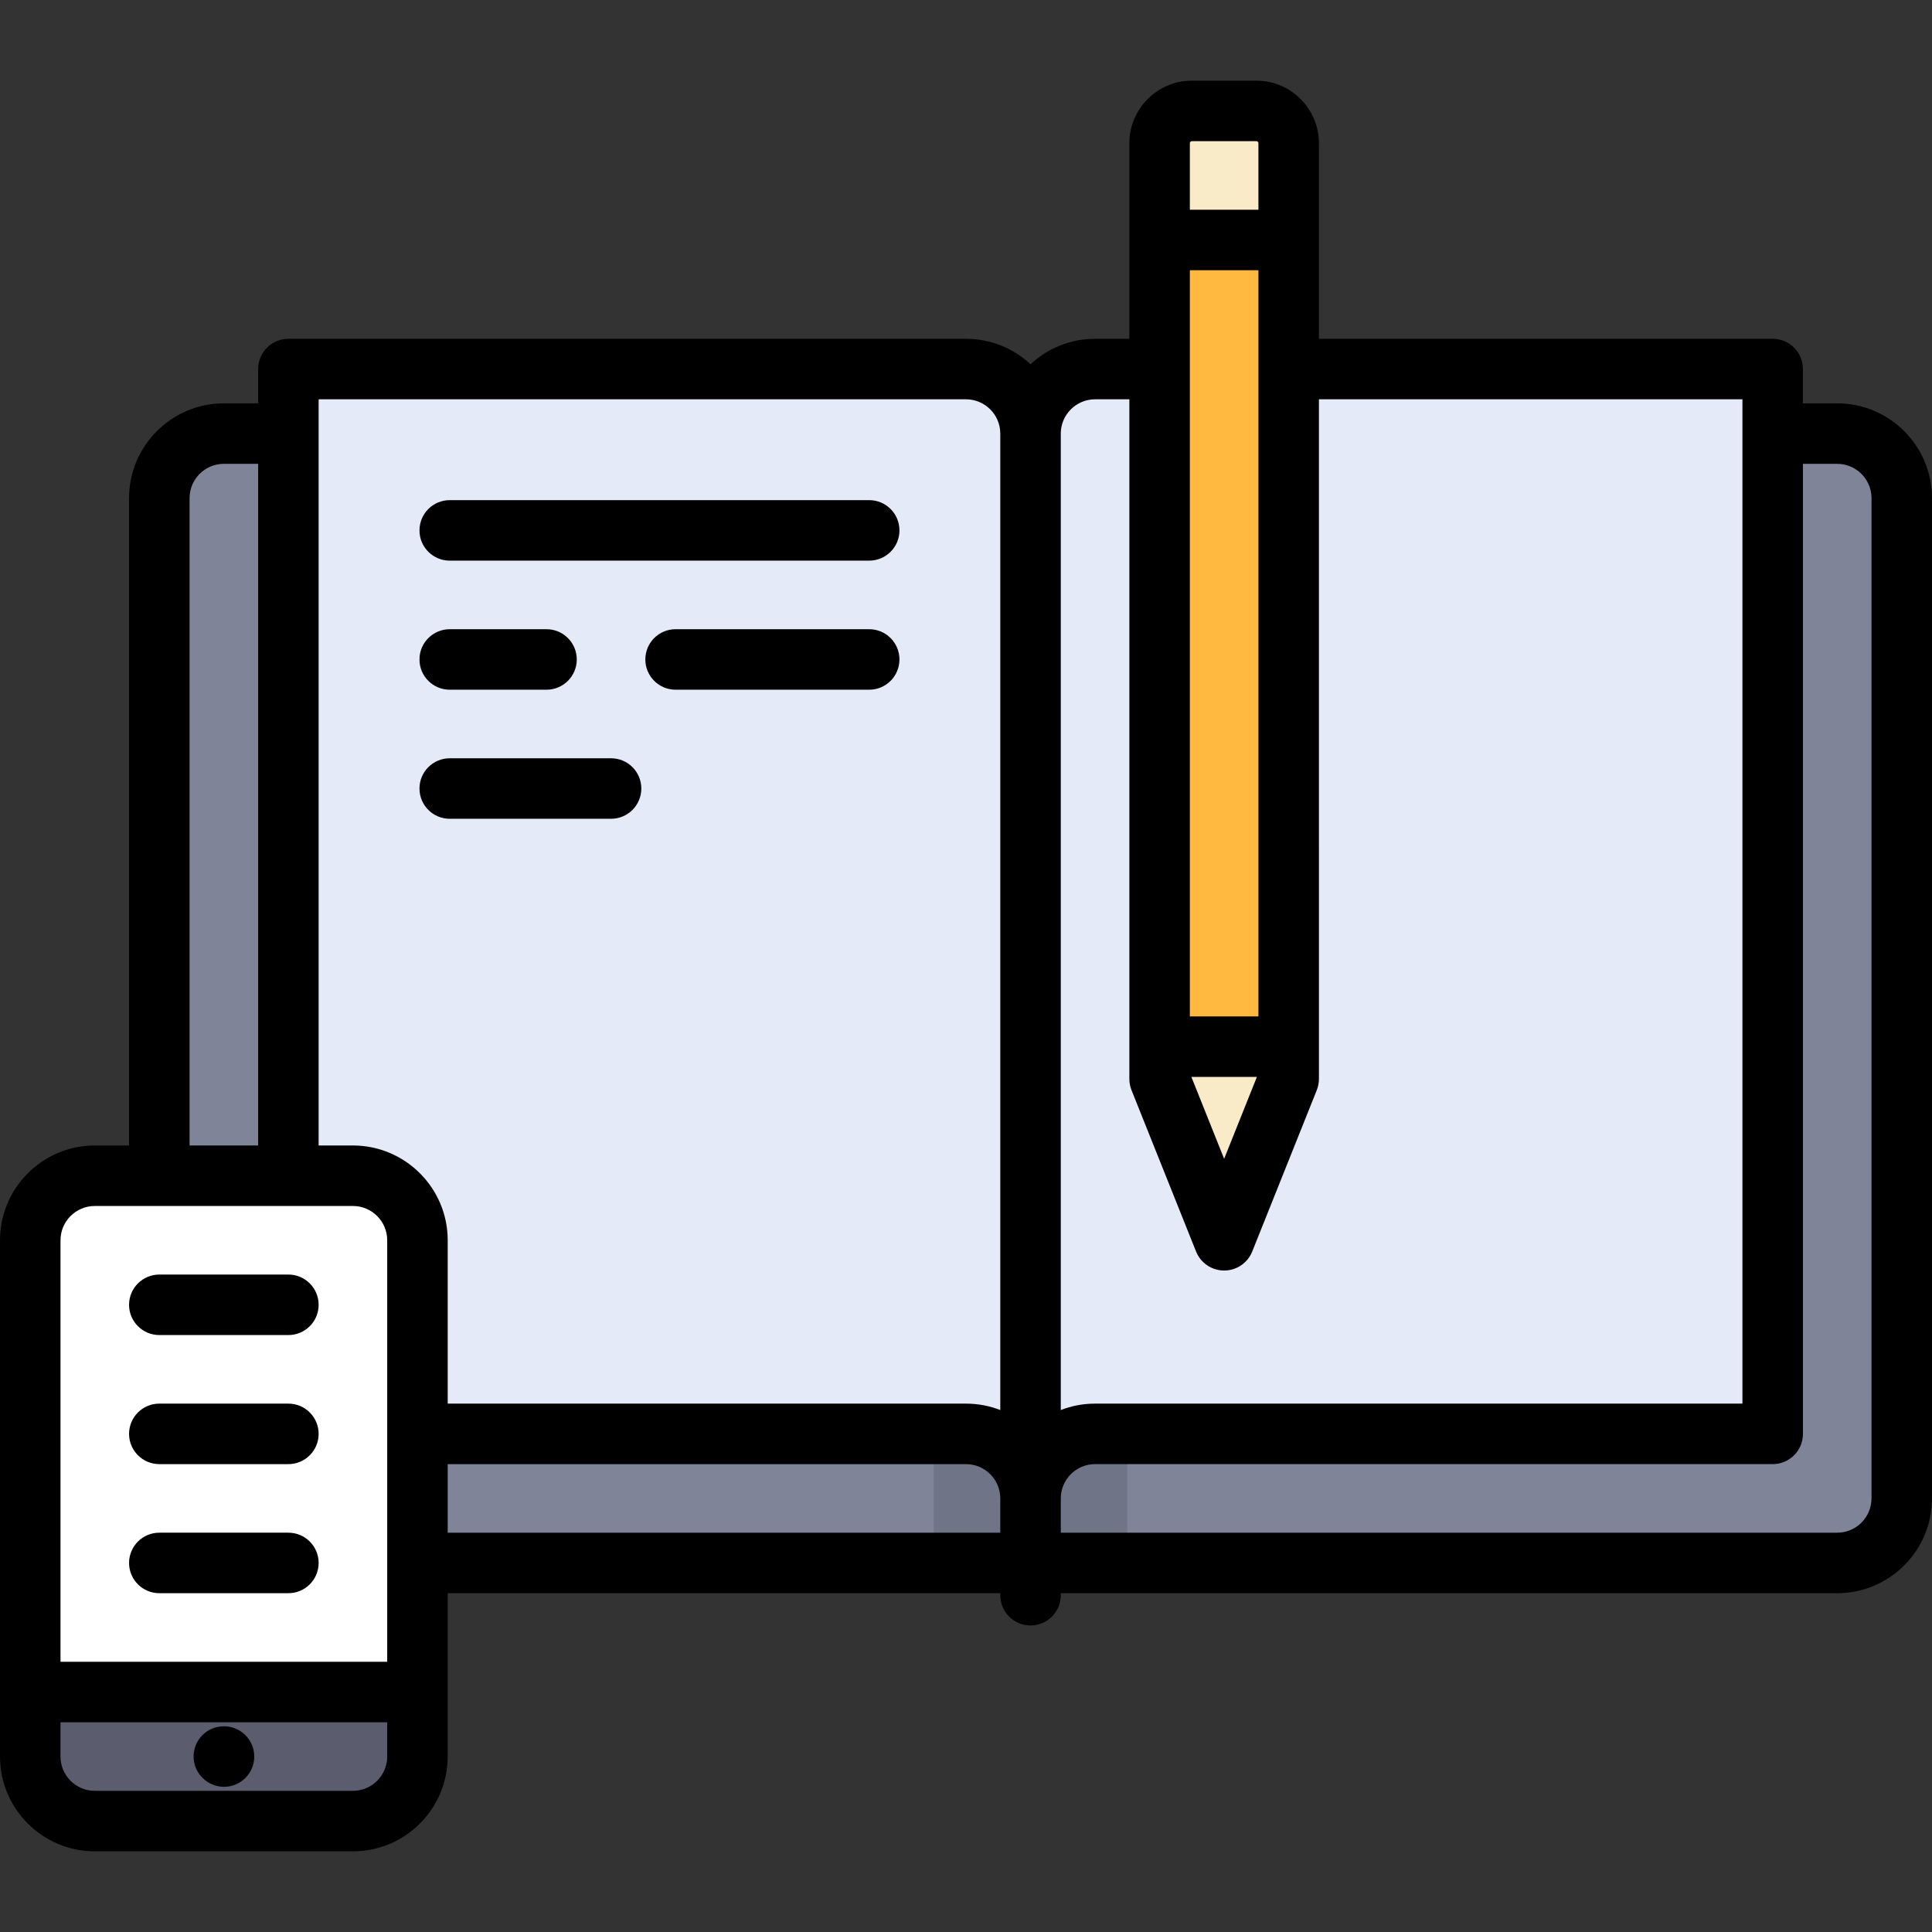
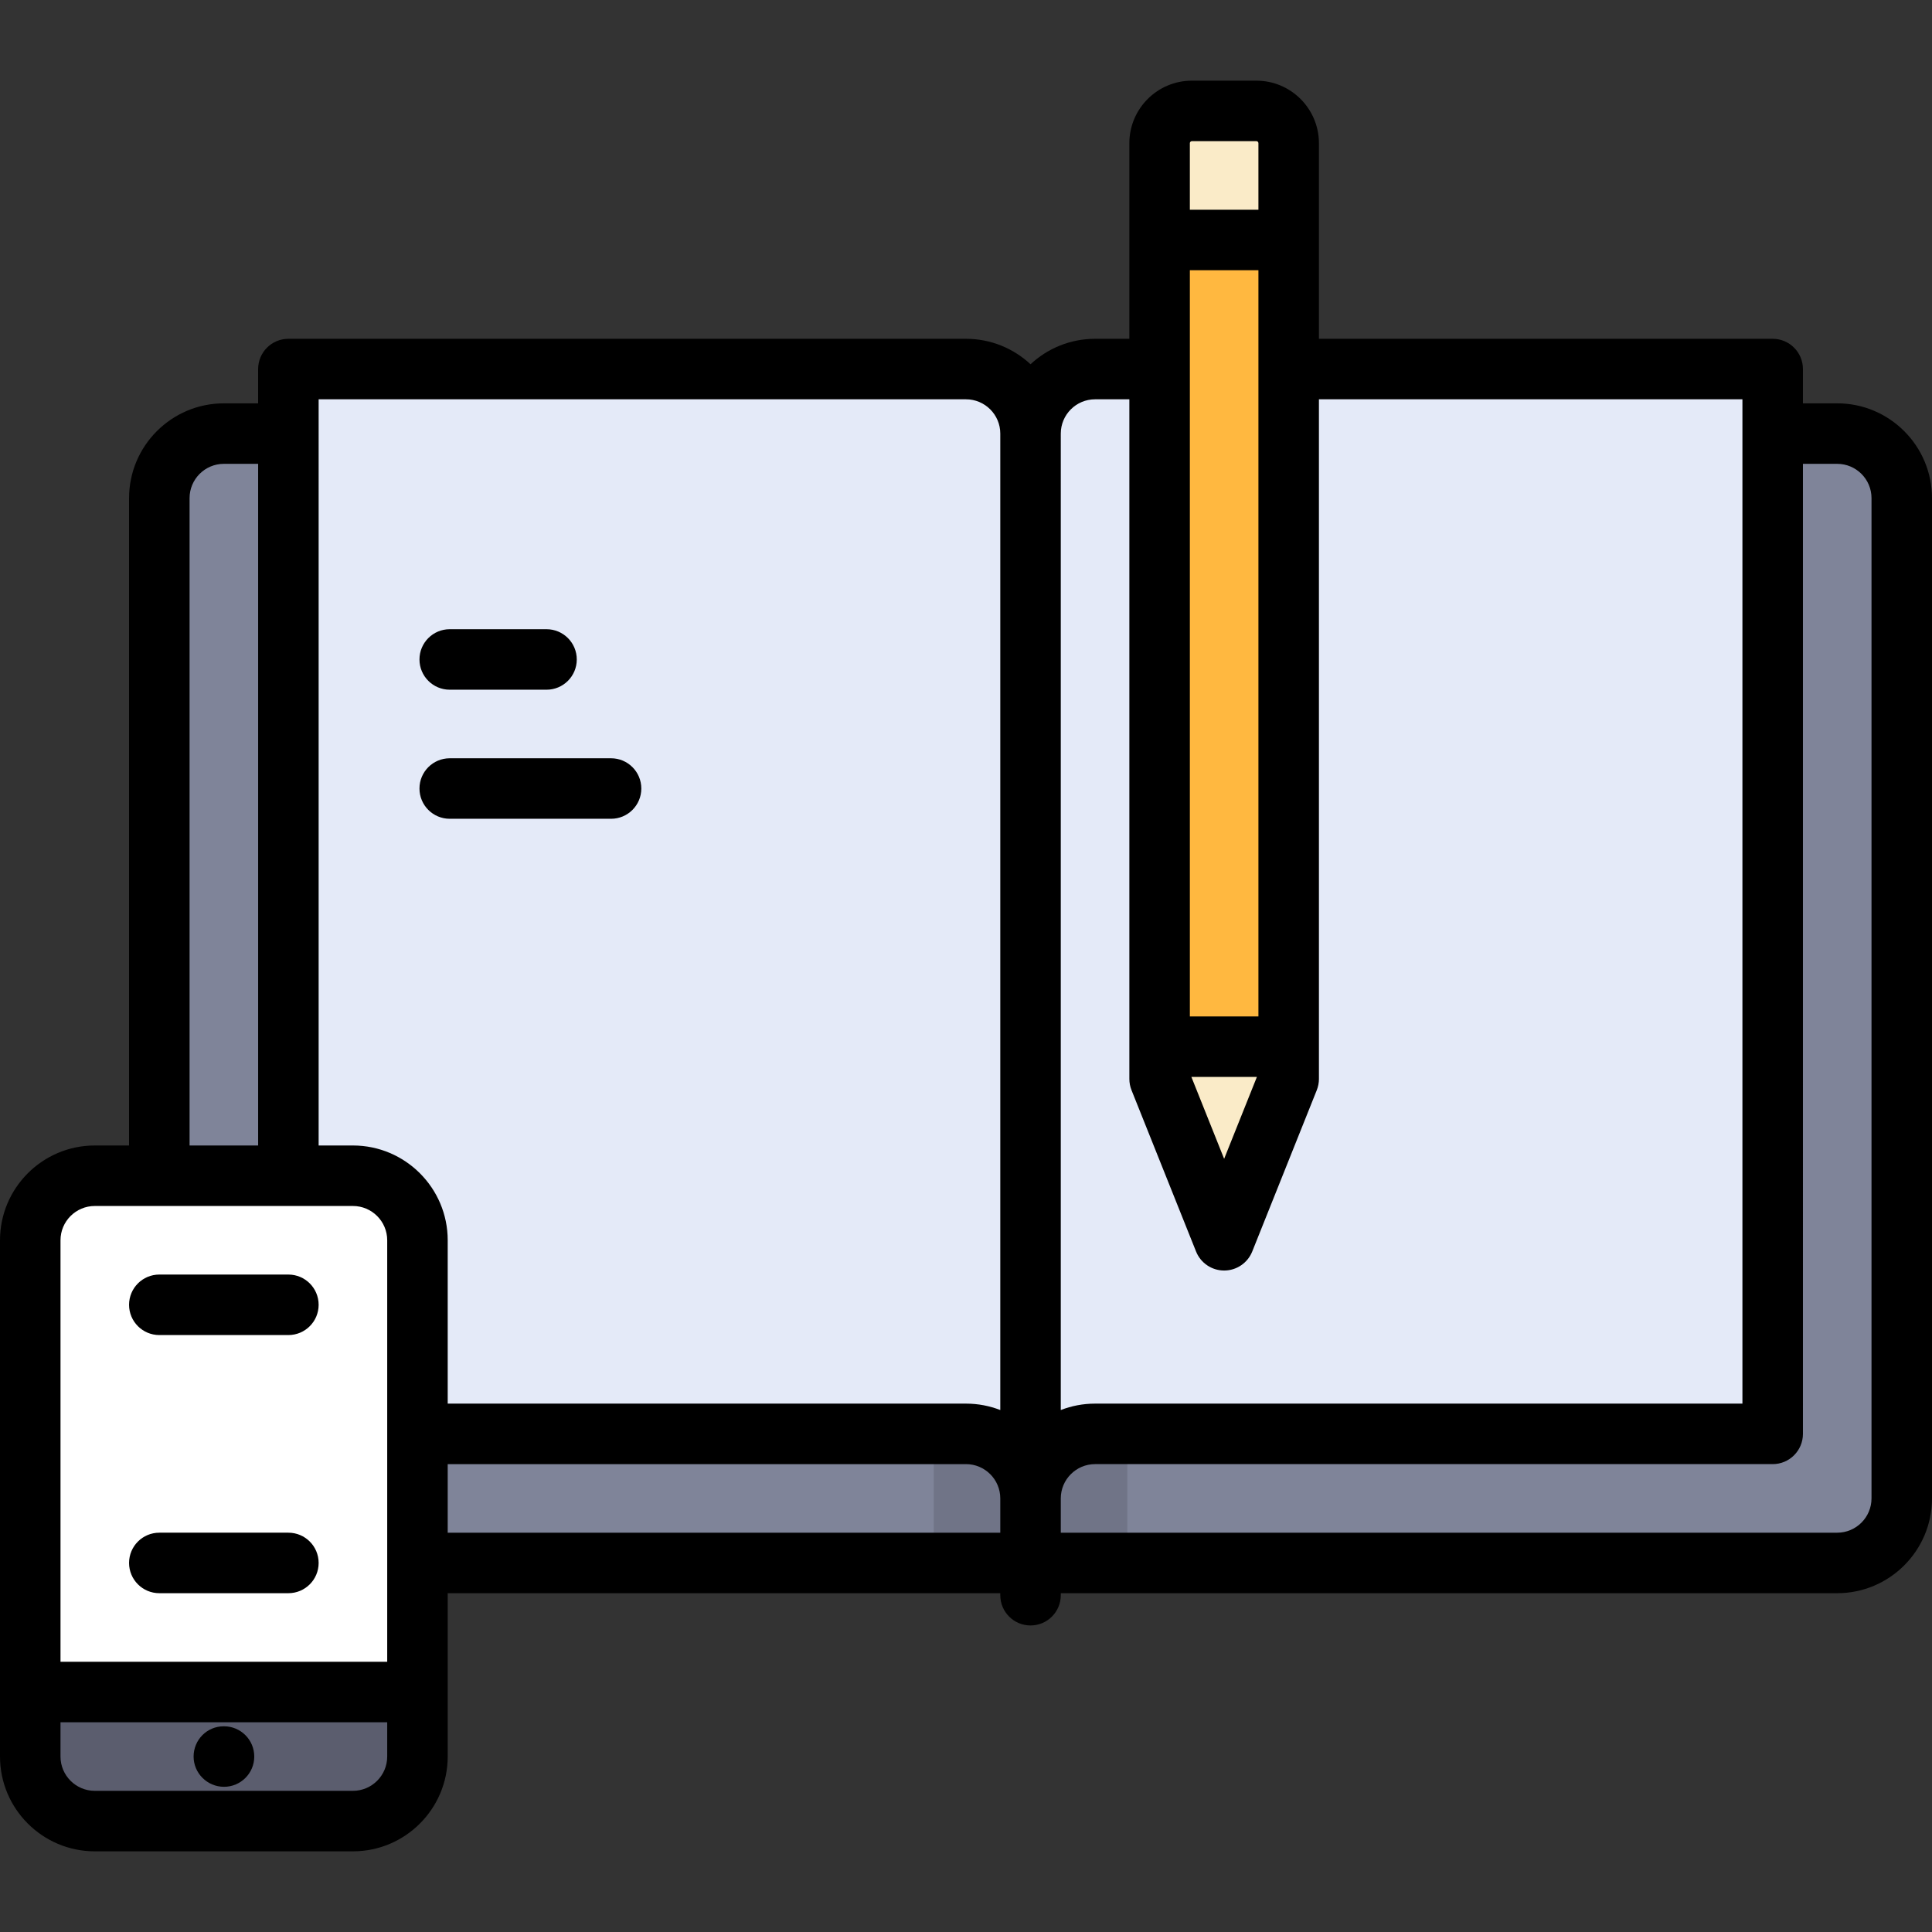
<svg xmlns="http://www.w3.org/2000/svg" version="1.1" id="Layer_1" viewBox="0 0 512 512" xml:space="preserve" width="800px" height="800px" fill="#000000">
  <rect x="0" y="0" width="512" height="512" fill="#333333" stroke="none" />
  <g id="SVGRepo_bgCarrier" stroke-width="0" />
  <g id="SVGRepo_tracerCarrier" stroke-linecap="round" stroke-linejoin="round" />
  <g id="SVGRepo_iconCarrier">
    <path style="fill:#7F8499;" d="M486.881,414.196H59.324c-9.446,0-17.102-7.656-17.102-17.102V132.008 c0-9.446,7.656-17.102,17.102-17.102h427.557c9.446,0,17.102,7.656,17.102,17.102v265.086 C503.983,406.539,496.326,414.196,486.881,414.196z" />
    <rect x="247.449" y="379.992" style="fill:#707487;" width="51.307" height="34.205" />
    <path style="fill:#E4EAF8;" d="M290.205,97.804c-9.445,0-17.102,7.656-17.102,17.102c0-9.446-7.658-17.102-17.102-17.102H76.426 v282.188H256c9.445,0,17.102,7.656,17.102,17.102c0-9.446,7.658-17.102,17.102-17.102h179.574V97.804H290.205z" />
    <path style="fill:#FFFFFF;" d="M93.528,311.582H25.119c-9.446,0-17.102,7.656-17.102,17.102v119.716H110.63V328.685 C110.63,319.239,102.974,311.582,93.528,311.582z" />
    <path style="fill:#5B5D6E;" d="M110.63,448.401H8.017v17.102c0,9.446,7.656,17.102,17.102,17.102h68.409 c9.446,0,17.102-7.656,17.102-17.102V448.401z" />
    <path style="fill:#FFB840;" d="M341.511,285.929l-17.102,42.756l-17.102-42.756V37.946c0-4.722,3.829-8.551,8.551-8.551h17.102 c4.722,0,8.551,3.829,8.551,8.551V285.929z" />
    <g>
      <path style="fill:#FAEBC8;" d="M332.96,29.395h-17.102c-4.722,0-8.551,3.829-8.551,8.551v25.653h34.205V37.946 C341.511,33.223,337.683,29.395,332.96,29.395z" />
      <polygon style="fill:#FAEBC8;" points="307.307,277.378 307.307,285.929 324.409,328.685 341.511,285.929 341.511,277.378 " />
    </g>
    <path d="M486.881,106.889h-9.086v-9.086c0-4.427-3.589-8.017-8.017-8.017H349.528V37.946c0-9.136-7.432-16.568-16.568-16.568 h-17.102c-9.136,0-16.568,7.432-16.568,16.568v51.841h-9.086c-6.603,0-12.614,2.564-17.102,6.745 c-4.488-4.18-10.5-6.745-17.102-6.745H76.426c-4.427,0-8.017,3.589-8.017,8.017v9.086h-9.086c-13.851,0-25.119,11.268-25.119,25.119 v171.557h-9.086C11.268,303.566,0,314.834,0,328.685v136.818c0,13.851,11.268,25.119,25.119,25.119h68.409 c13.851,0,25.119-11.268,25.119-25.119v-43.29h146.438v0.534c0,4.427,3.589,8.017,8.017,8.017c4.427,0,8.017-3.589,8.017-8.017 v-0.534h205.762c13.851,0,25.119-11.268,25.119-25.119V132.008C512,118.158,500.732,106.889,486.881,106.889z M333.495,269.361 h-18.171V71.616h18.171V269.361z M333.091,285.395l-8.682,21.705l-8.682-21.705H333.091z M315.858,37.411h17.102 c0.295,0,0.534,0.239,0.534,0.534v17.637h-18.171V37.946C315.324,37.651,315.563,37.411,315.858,37.411z M290.205,105.82h9.086 v180.109c0,1.02,0.195,2.03,0.574,2.978l17.102,42.756c1.217,3.043,4.164,5.039,7.443,5.039c3.278,0,6.226-1.996,7.443-5.039 l17.102-42.756c0.378-0.947,0.574-1.958,0.574-2.978V105.82h112.234v266.154H290.205c-3.202,0-6.267,0.602-9.086,1.7v-19.336 V114.906C281.119,109.896,285.195,105.82,290.205,105.82z M256,105.82c5.01,0,9.086,4.076,9.086,9.086v239.432v19.336 c-2.819-1.098-5.883-1.7-9.086-1.7H118.647v-43.29c0-13.851-11.268-25.119-25.119-25.119h-9.086V105.82H256z M50.238,132.008 c0-5.01,4.076-9.086,9.086-9.086h9.086v180.643H50.238V132.008z M25.119,319.599h68.409c5.01,0,9.086,4.076,9.086,9.086v111.699 h-86.58V328.685C16.033,323.675,20.109,319.599,25.119,319.599z M93.528,474.589H25.119c-5.01,0-9.086-4.076-9.086-9.086v-9.086 h86.58v9.086C102.614,470.513,98.538,474.589,93.528,474.589z M118.647,388.008H256c5.01,0,9.086,4.076,9.086,9.086v9.086H118.647 V388.008z M495.967,397.094c0,5.01-4.076,9.086-9.086,9.086H281.119v-9.086c0-5.01,4.076-9.086,9.086-9.086h179.574 c4.427,0,8.017-3.589,8.017-8.017V122.923h9.086c5.01,0,9.086,4.076,9.086,9.086V397.094z" />
    <path d="M42.221,422.213h34.205c4.427,0,8.017-3.589,8.017-8.017c0-4.427-3.589-8.017-8.017-8.017H42.221 c-4.427,0-8.017,3.589-8.017,8.017C34.205,418.624,37.794,422.213,42.221,422.213z" />
-     <path d="M42.221,388.008h34.205c4.427,0,8.017-3.589,8.017-8.017c0-4.427-3.589-8.017-8.017-8.017H42.221 c-4.427,0-8.017,3.589-8.017,8.017C34.205,384.419,37.794,388.008,42.221,388.008z" />
    <path d="M42.221,353.804h34.205c4.427,0,8.017-3.589,8.017-8.017c0-4.427-3.589-8.017-8.017-8.017H42.221 c-4.427,0-8.017,3.589-8.017,8.017C34.205,350.214,37.794,353.804,42.221,353.804z" />
    <path d="M59.366,457.486h-0.086c-4.427,0-7.974,3.589-7.974,8.017s3.632,8.017,8.059,8.017s8.017-3.589,8.017-8.017 S63.794,457.486,59.366,457.486z" />
-     <path d="M119.182,148.576h111.165c4.427,0,8.017-3.589,8.017-8.017c0-4.427-3.589-8.017-8.017-8.017H119.182 c-4.427,0-8.017,3.589-8.017,8.017C111.165,144.987,114.754,148.576,119.182,148.576z" />
-     <path d="M230.347,166.747h-51.309c-4.427,0-8.017,3.589-8.017,8.017s3.589,8.017,8.017,8.017h51.309 c4.427,0,8.017-3.589,8.017-8.017S234.774,166.747,230.347,166.747z" />
    <path d="M119.182,182.781h25.652c4.427,0,8.017-3.589,8.017-8.017s-3.589-8.017-8.017-8.017h-25.652 c-4.427,0-8.017,3.589-8.017,8.017S114.754,182.781,119.182,182.781z" />
    <path d="M119.182,216.985h42.756c4.427,0,8.017-3.589,8.017-8.017s-3.589-8.017-8.017-8.017h-42.756 c-4.427,0-8.017,3.589-8.017,8.017S114.754,216.985,119.182,216.985z" />
  </g>
</svg>